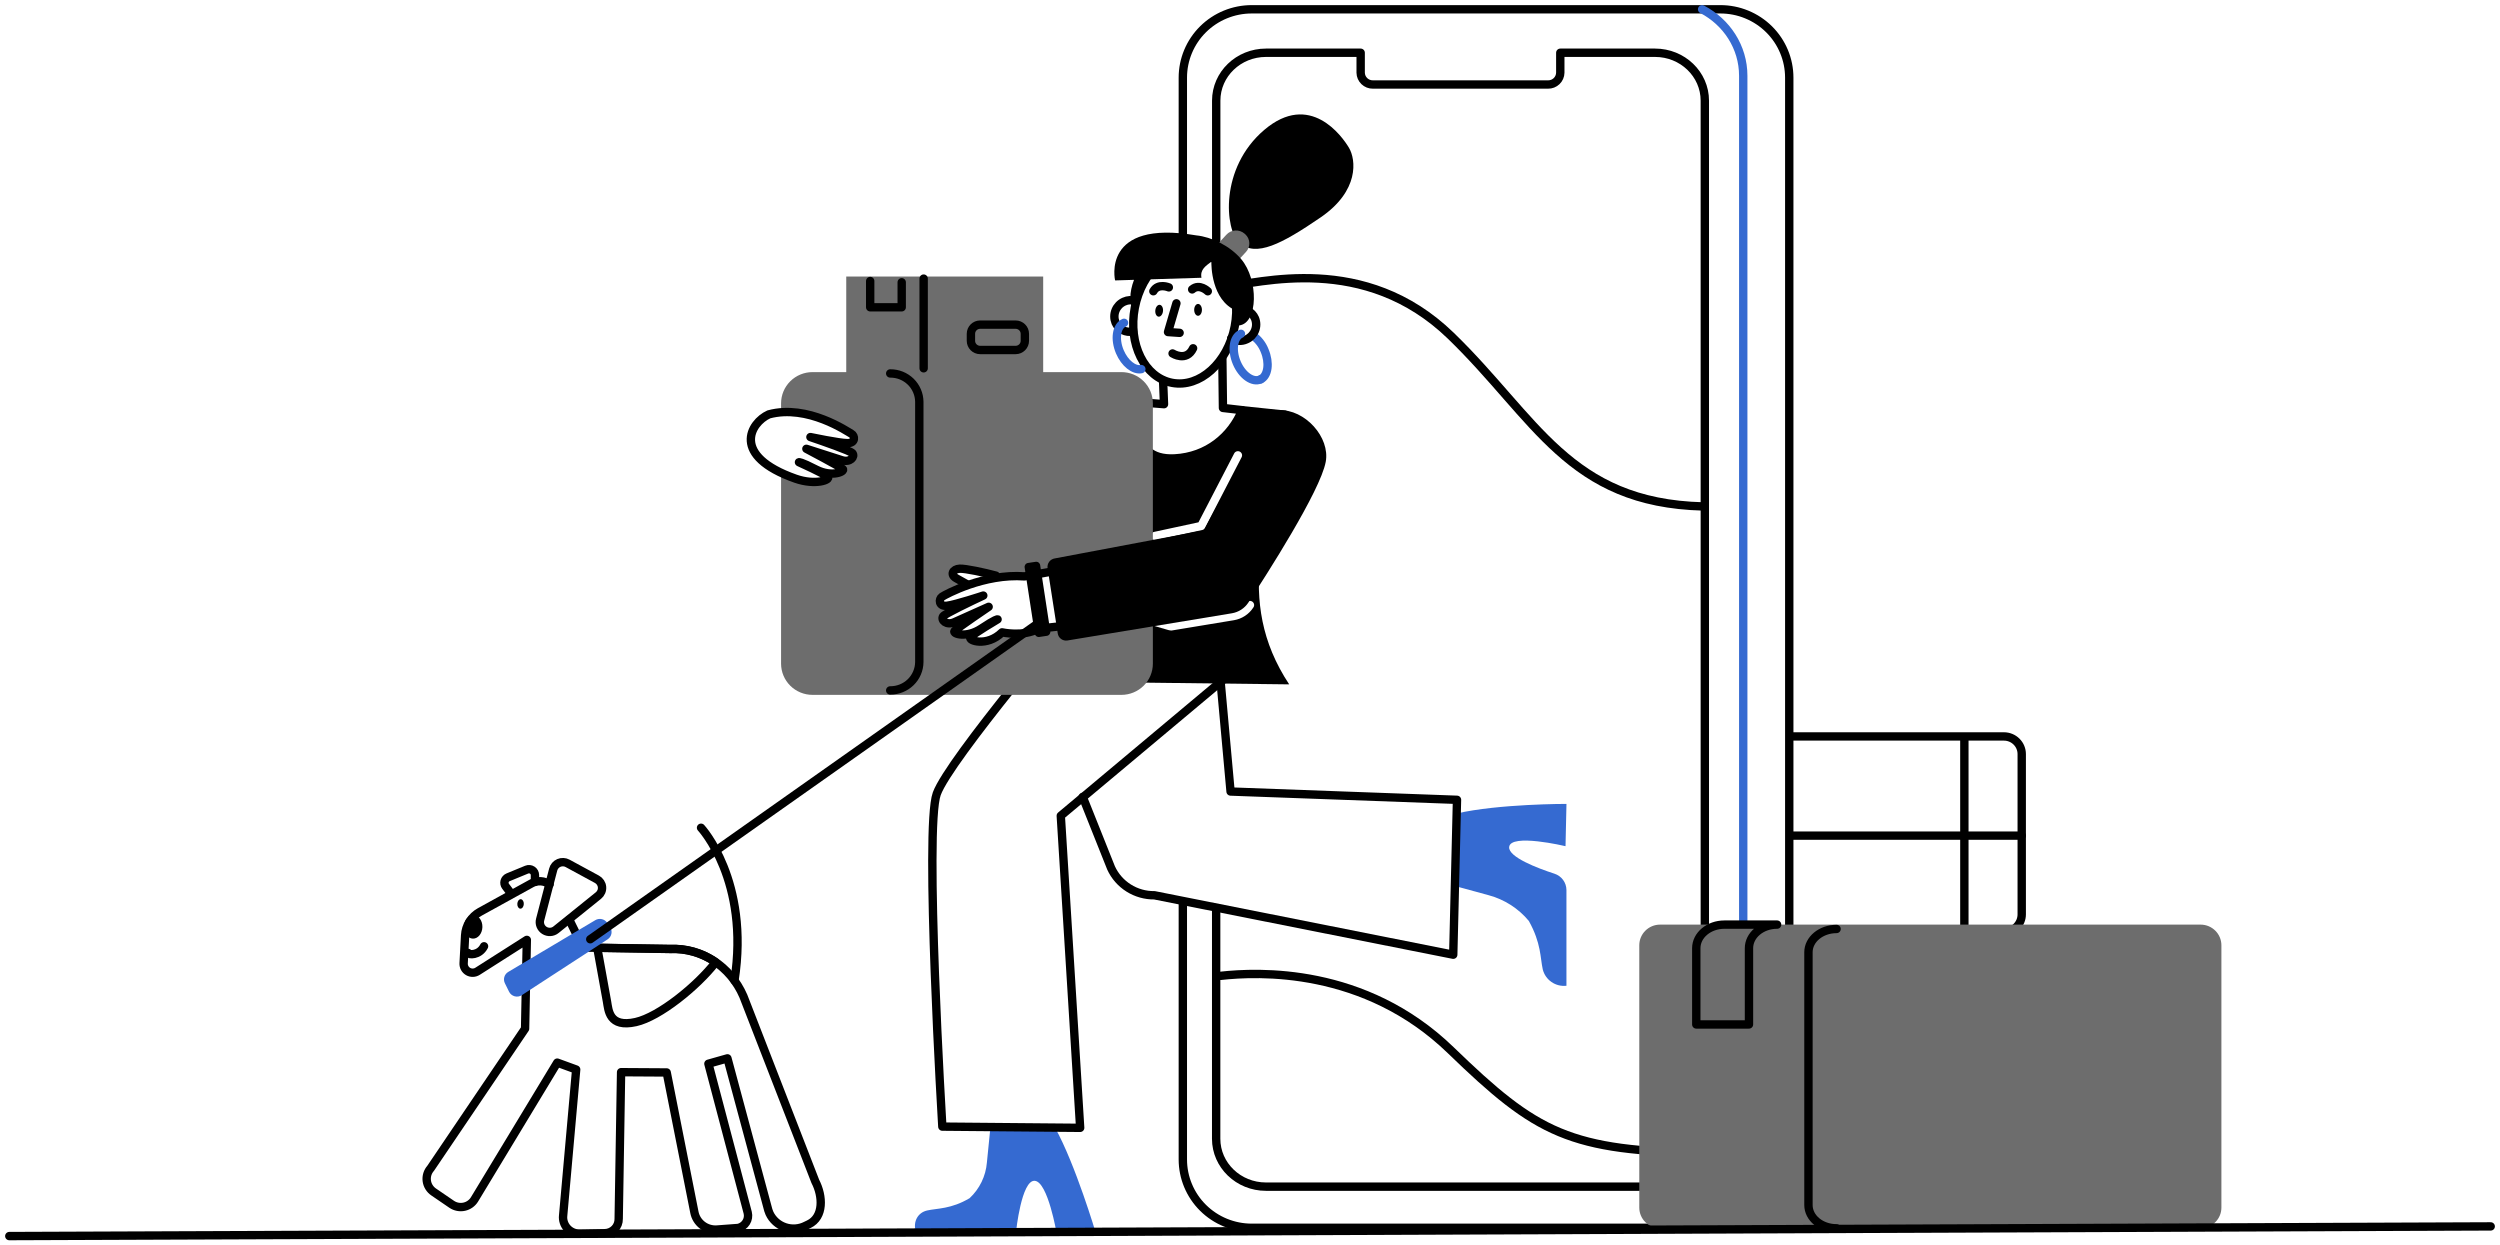
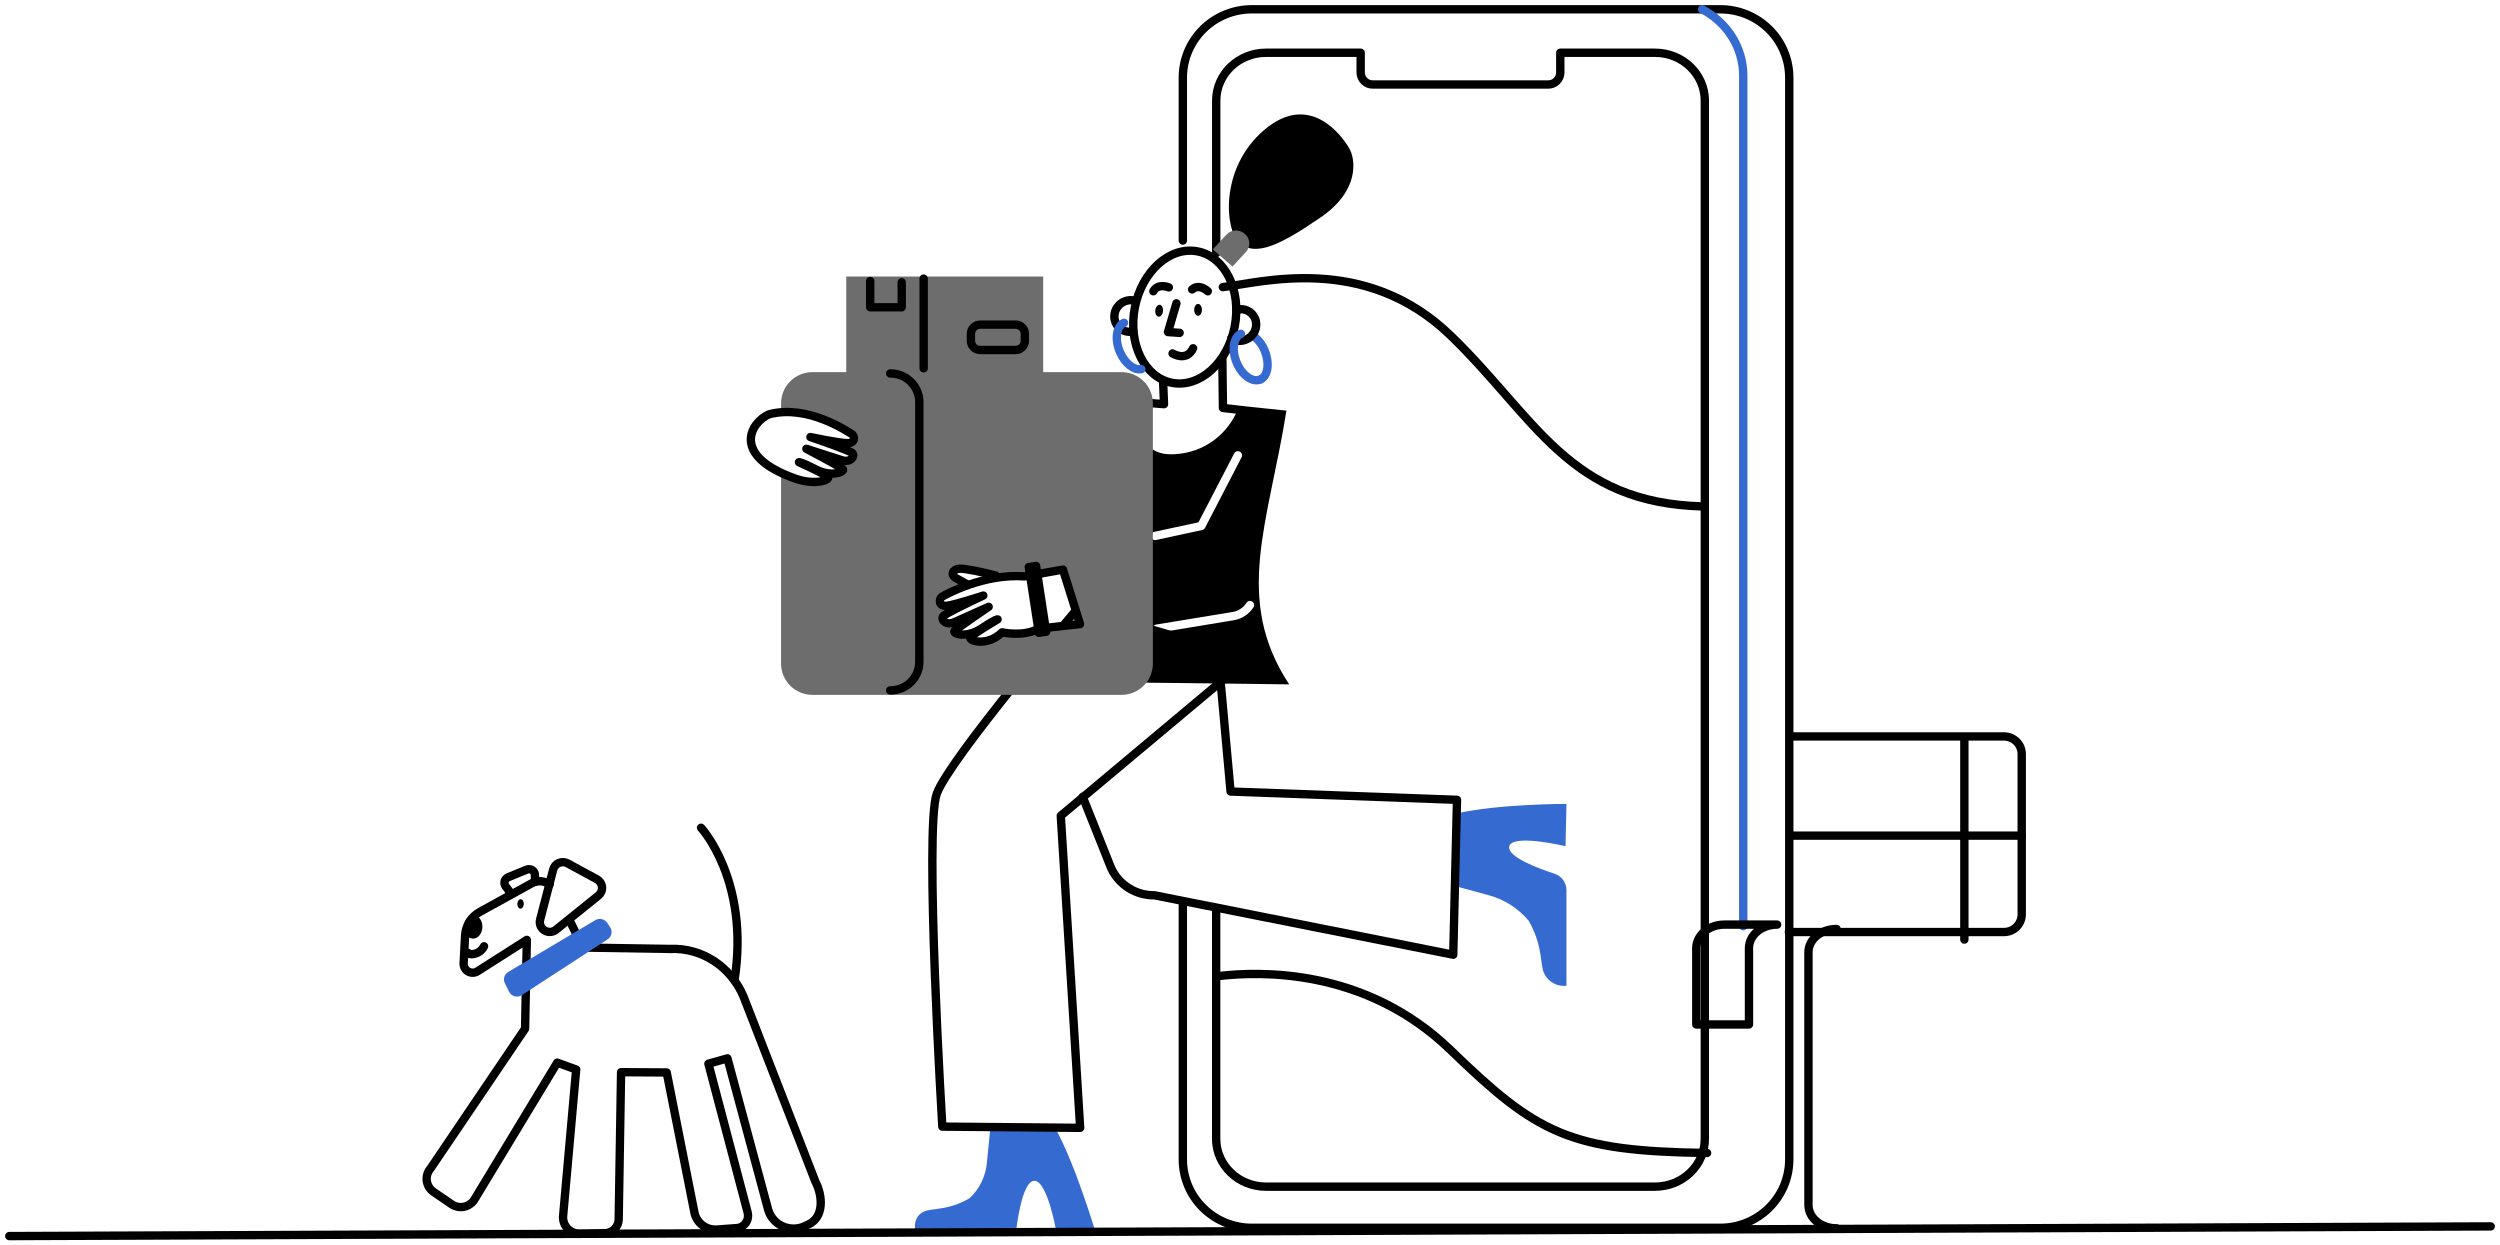
<svg xmlns="http://www.w3.org/2000/svg" width="269" height="134" viewBox="0 0 269 134" fill="none">
  <g clip-path="url(#clip0_1981_6971)">
    <path d="M192.681 79.242H215.627C216.134 79.242 216.62 79.442 216.978 79.798C217.337 80.153 217.538 80.635 217.538 81.138V98.39C217.538 98.893 217.337 99.375 216.978 99.731C216.62 100.086 216.134 100.286 215.627 100.286H192.486" stroke="black" stroke-width="0.9" stroke-linecap="round" stroke-linejoin="round" />
    <path d="M217.539 89.914H192.682" stroke="black" stroke-width="0.9" stroke-linecap="round" stroke-linejoin="round" />
    <path d="M211.365 79.391V101.098" stroke="black" stroke-width="0.9" stroke-linecap="round" stroke-linejoin="round" />
    <path d="M127.273 25.884V8.354C127.273 6.404 128.054 4.533 129.444 3.154C130.835 1.775 132.72 1 134.687 1H185.112C186.086 1 187.05 1.19 187.949 1.56C188.848 1.929 189.665 2.471 190.354 3.154C191.042 3.837 191.588 4.648 191.96 5.54C192.333 6.432 192.524 7.389 192.524 8.354V124.759C192.524 126.709 191.743 128.58 190.353 129.959C188.963 131.337 187.078 132.112 185.112 132.112H134.687C132.721 132.112 130.835 131.338 129.445 129.959C128.055 128.58 127.274 126.71 127.273 124.759V97.097" stroke="black" stroke-width="0.9" stroke-linecap="round" stroke-linejoin="round" />
    <path d="M130.859 97.872V122.532C130.859 125.377 133.258 127.684 136.217 127.684H178.081C181.04 127.684 183.439 125.377 183.439 122.532V10.828C183.439 7.982 181.04 5.676 178.081 5.676H167.887V7.826C167.881 8.168 167.739 8.493 167.492 8.73C167.245 8.968 166.913 9.099 166.569 9.093H147.726C147.382 9.099 147.05 8.968 146.803 8.73C146.556 8.493 146.414 8.168 146.408 7.826V5.676H136.223C133.264 5.676 130.865 7.982 130.865 10.828V27.238" stroke="black" stroke-width="0.9" stroke-linecap="round" stroke-linejoin="round" />
    <path d="M183.148 1C185.785 2.377 187.573 5.066 187.573 8.155V99.658" stroke="#356AD1" stroke-width="0.9" stroke-linecap="round" stroke-linejoin="round" />
    <path d="M183.683 124.061C168.861 123.866 165.371 121.979 156.098 113.001C146.826 104.022 135.325 104.558 131.338 105" stroke="black" stroke-width="0.9" stroke-linecap="round" stroke-linejoin="round" />
    <path d="M131.576 30.892C135.569 30.446 146.831 27.146 156.099 36.117C165.277 45.001 168.788 54.128 183.249 54.493" stroke="black" stroke-width="0.9" stroke-linecap="round" stroke-linejoin="round" />
    <path d="M167.257 94.009C165.422 93.414 162.31 92.224 162.385 91.15C162.497 89.629 168.45 91.049 168.45 91.049L168.552 86.5C168.552 86.5 161.268 86.487 156.737 87.529L156.547 95.333L160.164 96.32C161.865 96.774 163.381 97.743 164.501 99.092C165.843 101.492 165.723 103.075 166.001 104.306C166.137 104.857 166.471 105.34 166.94 105.664C167.409 105.988 167.981 106.132 168.549 106.068V95.761C168.546 95.371 168.42 94.992 168.188 94.678C167.956 94.364 167.63 94.129 167.257 94.009Z" fill="#356AD1" />
    <path d="M106.572 121.27L106.189 125.097C106.067 126.556 105.406 127.918 104.333 128.922C102.33 130.112 100.846 130 99.752 130.25C98.752 130.479 98.224 131.455 98.537 132.5H109.331C109.331 132.5 109.908 126.955 111.335 127.054C112.762 127.154 113.702 132.75 113.702 132.75H117.934C117.934 132.75 115.717 125.268 113.518 121.331L106.572 121.27Z" fill="#356AD1" />
    <path d="M138.419 44.183L133.604 43.682V43.926L133.653 44.13C132.491 46.955 129.905 49.133 126.402 49.322C121.066 49.61 122.567 43.628 122.669 43.28L122.55 42.943L117.303 42.523L121.026 73.427L138.716 73.638C132.667 64.459 136.509 56.239 138.419 44.183ZM123.835 57.763C123.81 57.648 123.832 57.527 123.896 57.427C123.96 57.328 124.062 57.257 124.178 57.232L128.956 56.201L132.805 48.777C132.861 48.675 132.955 48.6 133.067 48.566C133.18 48.532 133.3 48.543 133.404 48.596C133.508 48.65 133.588 48.741 133.625 48.851C133.662 48.961 133.654 49.081 133.604 49.186L129.659 56.798C129.629 56.856 129.587 56.907 129.535 56.947C129.484 56.987 129.423 57.015 129.359 57.03L124.37 58.108C124.339 58.114 124.306 58.117 124.274 58.117C124.171 58.117 124.071 58.082 123.992 58.017C123.912 57.953 123.856 57.863 123.835 57.763ZM134.849 65.382C134.617 65.737 134.312 66.041 133.955 66.273C133.599 66.506 133.197 66.663 132.776 66.734L124.571 68.09C124.546 68.092 124.521 68.092 124.496 68.09C124.437 68.095 124.378 68.088 124.321 68.07C124.265 68.052 124.213 68.023 124.167 67.985C124.122 67.947 124.085 67.901 124.058 67.849C124.031 67.796 124.015 67.739 124.01 67.681C124.005 67.622 124.012 67.563 124.03 67.507C124.048 67.451 124.077 67.399 124.115 67.354C124.154 67.31 124.201 67.273 124.253 67.246C124.306 67.219 124.364 67.203 124.423 67.198L132.626 65.85C132.925 65.801 133.21 65.691 133.463 65.526C133.716 65.362 133.933 65.147 134.098 64.896C134.128 64.841 134.168 64.793 134.217 64.754C134.266 64.716 134.323 64.688 134.383 64.672C134.444 64.657 134.507 64.654 134.569 64.664C134.631 64.674 134.69 64.697 134.742 64.731C134.794 64.765 134.839 64.809 134.873 64.862C134.907 64.913 134.93 64.972 134.94 65.033C134.95 65.095 134.947 65.157 134.931 65.217C134.915 65.277 134.888 65.334 134.849 65.382Z" fill="black" />
    <path d="M116.5 85.746L119.551 93.39C119.956 94.277 120.613 95.027 121.442 95.55C122.27 96.072 123.233 96.344 124.215 96.332L156.369 102.727L156.773 86.06L132.409 85.168L131.36 73.613" stroke="black" stroke-width="0.9" stroke-linecap="round" stroke-linejoin="round" />
    <path d="M115.967 65.453C115.967 65.453 102.143 81.692 100.796 85.409C99.448 89.125 101.395 121.224 101.395 121.224L116.226 121.355L114.14 87.776L134.441 70.774L115.967 65.453Z" stroke="black" stroke-width="0.9" stroke-linecap="round" stroke-linejoin="round" />
    <path d="M135.647 40.82C136.447 40.431 136.635 39.047 136.065 37.705C135.808 37.057 135.365 36.498 134.789 36.098" stroke="#356AD1" stroke-width="0.9" stroke-linecap="round" stroke-linejoin="round" />
    <path d="M133.359 26.136C131.792 24.763 131.194 18.09 136.041 13.972C140.947 9.808 144.398 14.64 145.151 15.905C145.904 17.171 146.286 20.528 142.1 23.392C137.915 26.256 135.147 27.703 133.359 26.136Z" fill="black" />
    <path d="M132.614 28.683L134.062 27.114C134.184 26.985 134.28 26.833 134.343 26.668C134.406 26.502 134.435 26.326 134.429 26.149C134.423 25.972 134.382 25.798 134.307 25.637C134.233 25.476 134.127 25.332 133.996 25.212L133.902 25.13C133.624 24.894 133.264 24.775 132.9 24.8C132.535 24.825 132.195 24.991 131.953 25.262L130.504 26.83L132.614 28.683Z" fill="#6D6D6D" />
    <path d="M132.477 36.409C132.717 36.562 132.993 36.653 133.279 36.673C133.565 36.692 133.851 36.64 134.111 36.52C134.53 36.336 134.861 35.998 135.033 35.577C135.206 35.156 135.208 34.685 135.037 34.263C134.882 33.901 134.601 33.606 134.245 33.433C133.889 33.26 133.482 33.219 133.099 33.32" stroke="black" stroke-width="0.9" stroke-linecap="round" stroke-linejoin="round" />
    <path d="M122.197 32.379C121.787 32.248 121.343 32.275 120.952 32.453C120.535 32.639 120.207 32.977 120.035 33.397C119.864 33.817 119.863 34.287 120.033 34.708C120.184 35.059 120.453 35.347 120.795 35.522C121.137 35.697 121.53 35.748 121.906 35.666" stroke="black" stroke-width="0.9" stroke-linecap="round" stroke-linejoin="round" />
    <path d="M125.147 40.94L125.248 43.49L122.671 43.282C122.569 43.63 121.068 49.612 126.404 49.323C129.904 49.135 132.493 46.963 133.655 44.132L131.589 43.894L131.526 38.672" stroke="black" stroke-width="0.9" stroke-linecap="round" stroke-linejoin="round" />
    <path d="M132.854 35.138C133.606 31.231 131.81 27.608 128.842 27.046C125.874 26.484 122.859 29.195 122.107 33.102C121.355 37.008 123.152 40.631 126.119 41.193C129.087 41.755 132.102 39.044 132.854 35.138Z" stroke="black" stroke-width="0.9" stroke-linecap="round" stroke-linejoin="round" />
-     <path d="M133.551 27.882C132.332 26.444 130.355 25.489 128.712 25.326C118.444 23.579 119.984 30.174 119.984 30.174L122.02 30.111C121.502 31.46 121.486 32.748 122.02 33.593C122.02 33.577 122.02 33.56 122.02 33.544C122.192 32.316 122.612 31.136 123.255 30.073L129.277 29.887C129.109 28.994 129.755 28.606 130.347 28.154C130.331 28.504 130.326 32.293 133.008 33.428C133.005 33.852 132.974 34.275 132.914 34.695C132.898 34.812 132.878 34.928 132.857 35.044C133.024 35.042 133.191 35.032 133.356 35.013C135.37 34.759 135.439 30.108 133.551 27.882Z" fill="black" />
    <path d="M133.527 35.918C132.704 36.287 132.504 37.688 133.077 39.041C133.65 40.395 134.791 41.199 135.614 40.826L135.642 40.812" stroke="#356AD1" stroke-width="0.9" stroke-linecap="round" stroke-linejoin="round" />
    <path d="M120.946 34.734C120.123 35.103 119.923 36.504 120.497 37.858C121.023 39.095 122.014 39.871 122.808 39.718" stroke="#356AD1" stroke-width="0.9" stroke-linecap="round" stroke-linejoin="round" />
    <path d="M126.928 35.815L125.678 35.729L126.583 32.637" stroke="black" stroke-width="0.9" stroke-linecap="round" stroke-linejoin="round" />
    <path d="M129.96 31.341C129.96 31.341 129.06 30.459 128.275 31.142" stroke="black" stroke-width="0.9" stroke-linecap="round" stroke-linejoin="round" />
    <path d="M125.768 30.923C125.768 30.923 124.605 30.429 124.1 31.339" stroke="black" stroke-width="0.9" stroke-linecap="round" stroke-linejoin="round" />
    <path d="M128.911 33.979C129.141 33.979 129.328 33.694 129.328 33.341C129.328 32.989 129.141 32.703 128.911 32.703C128.68 32.703 128.494 32.989 128.494 33.341C128.494 33.694 128.68 33.979 128.911 33.979Z" fill="black" />
    <path d="M125.139 33.476C125.174 33.123 125.016 32.82 124.788 32.798C124.559 32.776 124.345 33.044 124.311 33.396C124.276 33.749 124.435 34.052 124.663 34.074C124.892 34.096 125.105 33.828 125.139 33.476Z" fill="black" />
    <path d="M126.168 38.032C126.168 38.032 127.667 38.978 128.378 37.473" stroke="black" stroke-width="0.9" stroke-linecap="round" stroke-linejoin="round" />
    <path d="M120.664 40.039H112.247V29.754H91.056V40.039H87.428C86.53 40.039 85.669 40.393 85.034 41.023C84.4 41.653 84.043 42.507 84.043 43.398V44.369C87.77 44.071 91.252 46.49 91.603 46.674C91.996 46.879 92.086 47.691 91.182 47.687C90.278 47.682 87.202 47.034 87.202 47.034C88.536 47.48 91.518 48.521 91.722 48.768C92.035 49.143 91.489 49.819 90.579 49.519L86.765 48.295C86.765 48.295 90.38 50.194 90.68 50.464C90.98 50.733 89.509 51.396 87.816 50.523C86.124 49.65 85.968 49.735 85.968 49.735C85.968 49.735 88.717 50.978 89.068 51.304C89.419 51.63 87.731 52.256 85.59 51.502C85.064 51.317 84.548 51.107 84.043 50.871V71.417C84.045 72.306 84.403 73.159 85.037 73.787C85.672 74.415 86.532 74.768 87.428 74.768H120.664C121.562 74.768 122.422 74.414 123.057 73.784C123.692 73.155 124.048 72.301 124.048 71.411V43.398C124.048 42.957 123.961 42.52 123.791 42.113C123.621 41.705 123.372 41.335 123.057 41.023C122.743 40.711 122.37 40.464 121.96 40.295C121.549 40.126 121.109 40.039 120.664 40.039ZM107.158 61.939L103.98 62.831C103.586 62.613 103.168 62.385 102.892 62.224C102.225 61.848 102.504 61.237 103.265 61.197C103.854 61.161 105.952 61.61 107.158 61.939ZM111.732 67.656C110.1 68.558 107.823 68.047 107.823 68.047C106.174 69.653 104.105 68.929 104.418 68.563C104.731 68.197 107.34 66.649 107.34 66.649C107.34 66.649 107.175 66.581 105.581 67.642C103.988 68.704 102.442 68.203 102.712 67.901C102.982 67.599 106.38 65.299 106.38 65.299L102.707 66.943C101.833 67.345 101.208 66.729 101.48 66.319C101.658 66.051 104.521 64.683 105.803 64.088C105.803 64.088 102.805 65.078 101.896 65.184C100.988 65.29 100.997 64.467 101.36 64.219C101.723 63.97 105.899 61.7 110.242 62.025L114.374 61.295L116.212 67.162L111.732 67.656Z" fill="#6D6D6D" />
    <path d="M99.385 29.977V39.63" stroke="black" stroke-width="0.9" stroke-linecap="round" stroke-linejoin="round" />
    <path d="M93.633 30.238V33.064H97.024V30.374" stroke="black" stroke-width="0.9" stroke-linecap="round" stroke-linejoin="round" />
    <path d="M109.279 34.93H105.466C104.916 34.93 104.471 35.372 104.471 35.917V36.671C104.471 37.217 104.916 37.659 105.466 37.659H109.279C109.828 37.659 110.274 37.217 110.274 36.671V35.917C110.274 35.372 109.828 34.93 109.279 34.93Z" stroke="black" stroke-width="0.9" stroke-linecap="round" stroke-linejoin="round" />
    <path d="M85.591 51.502C87.732 52.256 89.42 51.631 89.069 51.304C88.718 50.977 85.969 49.735 85.969 49.735C85.969 49.735 86.119 49.65 87.817 50.523C89.516 51.396 90.981 50.731 90.681 50.464C90.381 50.196 86.766 48.292 86.766 48.292L90.577 49.513C91.487 49.811 92.033 49.137 91.72 48.762C91.516 48.517 88.534 47.477 87.2 47.028C87.2 47.028 90.278 47.675 91.183 47.681C92.088 47.687 91.997 46.874 91.604 46.668C91.212 46.463 86.913 43.465 82.729 44.586C80.735 45.49 78.622 49.043 85.591 51.502Z" stroke="black" stroke-width="0.9" stroke-linecap="round" stroke-linejoin="round" />
    <path d="M95.785 74.289C96.609 74.296 97.401 73.978 97.989 73.406C98.576 72.834 98.91 72.054 98.918 71.237V43.235C98.91 42.419 98.576 41.638 97.989 41.066C97.401 40.494 96.609 40.176 95.785 40.184" stroke="black" stroke-width="0.9" stroke-linecap="round" stroke-linejoin="round" />
    <path d="M114.374 61.289L110.242 62.019C105.895 61.694 101.729 63.963 101.36 64.213C100.991 64.463 100.991 65.284 101.896 65.178C102.802 65.073 105.803 64.082 105.803 64.082C104.522 64.677 101.658 66.051 101.48 66.313C101.21 66.723 101.834 67.339 102.708 66.938L106.38 65.293C106.38 65.293 102.98 67.593 102.712 67.895C102.444 68.197 103.986 68.697 105.581 67.636C107.177 66.576 107.34 66.643 107.34 66.643C107.34 66.643 104.731 68.191 104.418 68.557C104.105 68.923 106.18 69.647 107.823 68.041C107.823 68.041 110.1 68.553 111.732 67.65L116.212 67.15L114.374 61.289Z" stroke="black" stroke-width="0.9" stroke-linecap="round" stroke-linejoin="round" />
    <path d="M107.16 61.937C105.96 61.608 103.862 61.159 103.262 61.193C102.5 61.233 102.221 61.845 102.889 62.221C103.164 62.377 103.583 62.609 103.977 62.828" stroke="black" stroke-width="0.9" stroke-linecap="round" stroke-linejoin="round" />
-     <path d="M112.722 61.151L113.812 68.148C113.828 68.266 113.868 68.38 113.928 68.483C113.989 68.586 114.07 68.676 114.166 68.748C114.262 68.82 114.372 68.871 114.488 68.901C114.605 68.93 114.726 68.936 114.845 68.918L132.546 65.99C132.906 65.931 133.25 65.798 133.555 65.599C133.861 65.401 134.122 65.141 134.321 64.838C136.27 61.863 142.05 52.858 142.647 49.702C143.146 47.07 140.422 44.011 137.583 44.132C136.325 44.186 129.541 57.059 129.541 57.059L113.526 60.08C113.401 60.095 113.28 60.135 113.172 60.198C113.063 60.261 112.968 60.344 112.893 60.445C112.818 60.545 112.764 60.659 112.735 60.78C112.705 60.902 112.701 61.028 112.722 61.151Z" fill="black" />
    <path d="M75.432 89.066C75.432 89.066 80.704 94.748 79.03 105.502" stroke="black" stroke-width="0.9" stroke-linecap="round" stroke-linejoin="round" />
    <path d="M57.56 94.887V94.156C57.559 94.052 57.533 93.949 57.483 93.858C57.433 93.766 57.361 93.687 57.273 93.63C57.185 93.572 57.085 93.537 56.98 93.526C56.875 93.516 56.769 93.532 56.672 93.572L54.671 94.397C54.581 94.435 54.5 94.492 54.436 94.565C54.371 94.638 54.324 94.724 54.298 94.817C54.272 94.911 54.268 95.009 54.286 95.104C54.304 95.199 54.344 95.289 54.403 95.367L54.968 96.111" stroke="black" stroke-width="0.9" stroke-linecap="round" stroke-linejoin="round" />
    <path d="M61.25 98.957L62.727 101.957L72.107 102.105C75.483 101.957 78.582 103.95 79.987 107.189L87.727 127.118C88.557 128.71 88.653 130.946 87.027 131.728L86.715 131.877C86.372 132.055 85.996 132.162 85.61 132.191C85.224 132.221 84.835 132.172 84.469 132.048C84.102 131.924 83.765 131.728 83.478 131.47C83.19 131.213 82.958 130.901 82.796 130.552C82.748 130.442 82.706 130.33 82.67 130.215L78.272 113.878L76.224 114.458L80.456 130.492C80.498 130.666 80.504 130.846 80.475 131.023C80.447 131.199 80.383 131.368 80.288 131.52C80.193 131.672 80.069 131.804 79.923 131.909C79.776 132.013 79.611 132.087 79.435 132.128L77.152 132.298C76.587 132.339 76.026 132.173 75.577 131.831C75.128 131.489 74.821 130.995 74.716 130.443L71.737 115.397L66.829 115.366L66.571 131.148C66.575 131.347 66.54 131.545 66.467 131.731C66.394 131.917 66.285 132.086 66.145 132.23C66.006 132.373 65.839 132.488 65.655 132.567C65.471 132.646 65.272 132.689 65.072 132.692L62.393 132.742C62.141 132.748 61.891 132.699 61.659 132.601C61.427 132.503 61.219 132.357 61.049 132.173C60.879 131.988 60.75 131.77 60.672 131.533C60.593 131.295 60.566 131.044 60.594 130.795L61.997 115.081L59.961 114.338L51.053 129.061C50.931 129.26 50.769 129.431 50.578 129.565C50.387 129.7 50.17 129.794 49.941 129.843C49.712 129.892 49.475 129.894 49.245 129.849C49.015 129.805 48.797 129.714 48.603 129.583L46.662 128.257C46.46 128.12 46.289 127.942 46.162 127.734C46.034 127.527 45.952 127.295 45.922 127.055C45.891 126.814 45.913 126.569 45.984 126.337C46.056 126.105 46.177 125.89 46.338 125.708L56.499 110.688L56.687 101.131L51.386 104.509C51.235 104.606 51.061 104.659 50.882 104.664C50.702 104.669 50.525 104.624 50.37 104.535C50.215 104.445 50.087 104.315 50.002 104.159C49.917 104.002 49.877 103.825 49.887 103.648L50.047 100.642C50.075 100.121 50.236 99.617 50.515 99.174C50.794 98.732 51.181 98.367 51.641 98.114L57.203 95.047C57.502 94.881 57.843 94.804 58.185 94.823C58.528 94.843 58.857 94.96 59.135 95.159" stroke="black" stroke-width="0.9" stroke-linecap="round" stroke-linejoin="round" />
    <path d="M59.828 100.037L64.39 96.361C64.525 96.251 64.632 96.11 64.7 95.95C64.768 95.79 64.795 95.616 64.779 95.443C64.764 95.27 64.705 95.104 64.609 94.959C64.513 94.813 64.383 94.694 64.229 94.61L61.072 92.896C60.929 92.818 60.771 92.774 60.609 92.767C60.446 92.759 60.285 92.789 60.135 92.853C59.986 92.917 59.854 93.013 59.748 93.136C59.642 93.258 59.566 93.403 59.525 93.559L58.119 98.95C58.062 99.166 58.075 99.395 58.157 99.603C58.239 99.812 58.386 99.989 58.575 100.109C58.765 100.23 58.988 100.288 59.213 100.275C59.438 100.262 59.653 100.179 59.828 100.037Z" stroke="black" stroke-width="0.9" stroke-linecap="round" stroke-linejoin="round" />
    <path d="M56.361 97.282C56.376 97 56.232 96.764 56.039 96.754C55.846 96.744 55.678 96.964 55.663 97.246C55.648 97.527 55.793 97.763 55.986 97.773C56.178 97.783 56.347 97.563 56.361 97.282Z" fill="black" />
    <path d="M50.365 102.534C50.382 102.757 51.565 102.832 52.083 101.82" stroke="black" stroke-width="0.9" stroke-linecap="round" stroke-linejoin="round" />
    <path d="M51.906 99.756C51.925 99.056 51.497 98.476 50.95 98.461C50.403 98.446 49.944 99.002 49.924 99.703C49.905 100.403 50.333 100.983 50.88 100.997C51.427 101.012 51.886 100.456 51.906 99.756Z" fill="black" />
-     <path d="M77.007 103.536C75.575 102.541 73.853 102.04 72.106 102.113L64.264 101.984C64.405 102.76 65.163 106.945 65.313 107.773C65.477 108.685 65.523 110.621 68.412 109.973C70.944 109.406 74.998 106.128 77.007 103.536Z" stroke="black" stroke-width="0.9" stroke-linecap="round" stroke-linejoin="round" />
    <path d="M64.059 99.008L54.689 104.578C54.485 104.699 54.334 104.892 54.267 105.119C54.2 105.345 54.221 105.588 54.327 105.8L54.776 106.71C54.836 106.83 54.92 106.936 55.023 107.02C55.127 107.105 55.248 107.167 55.377 107.202C55.507 107.237 55.642 107.244 55.775 107.223C55.908 107.202 56.034 107.154 56.146 107.081L65.38 101.072C65.484 101.004 65.574 100.916 65.644 100.814C65.714 100.711 65.763 100.596 65.788 100.474C65.813 100.353 65.814 100.227 65.79 100.106C65.766 99.984 65.718 99.868 65.648 99.765L65.332 99.293C65.197 99.093 64.99 98.951 64.753 98.898C64.516 98.845 64.267 98.884 64.059 99.008Z" fill="#356AD1" />
-     <path d="M111.856 66.957L63.51 101.064" stroke="black" stroke-width="0.9" stroke-linecap="round" stroke-linejoin="round" />
    <path d="M111.434 60.45L110.61 60.574C110.376 60.61 110.215 60.827 110.251 61.059L111.342 68.181C111.377 68.413 111.596 68.573 111.83 68.538L112.654 68.414C112.888 68.378 113.049 68.161 113.013 67.929L111.923 60.807C111.887 60.575 111.668 60.415 111.434 60.45Z" fill="black" />
-     <path d="M178.629 132.161H236.78C238.019 132.161 239.023 131.165 239.023 129.936V101.713C239.023 100.484 238.019 99.488 236.78 99.488H178.629C177.391 99.488 176.387 100.484 176.387 101.713V129.936C176.387 131.165 177.391 132.161 178.629 132.161Z" fill="#6D6D6D" />
    <path d="M197.616 99.957C195.945 99.957 194.59 101.078 194.59 102.46V129.664C194.59 131.046 195.939 132.167 197.616 132.167" stroke="black" stroke-width="0.9" stroke-linecap="round" stroke-linejoin="round" />
    <path d="M188.19 110.232V102.027C188.19 100.624 189.539 99.488 191.217 99.488H185.547C183.875 99.488 182.52 100.624 182.52 102.027V110.232H188.19Z" stroke="black" stroke-width="0.9" stroke-linecap="round" stroke-linejoin="round" />
    <path d="M268 131.961L1 133.002" stroke="black" stroke-width="0.9" stroke-linecap="round" stroke-linejoin="round" />
  </g>
  <defs>
    <clipPath id="clip0_1981_6971">
      <rect width="269" height="134" fill="white" />
    </clipPath>
  </defs>
</svg>